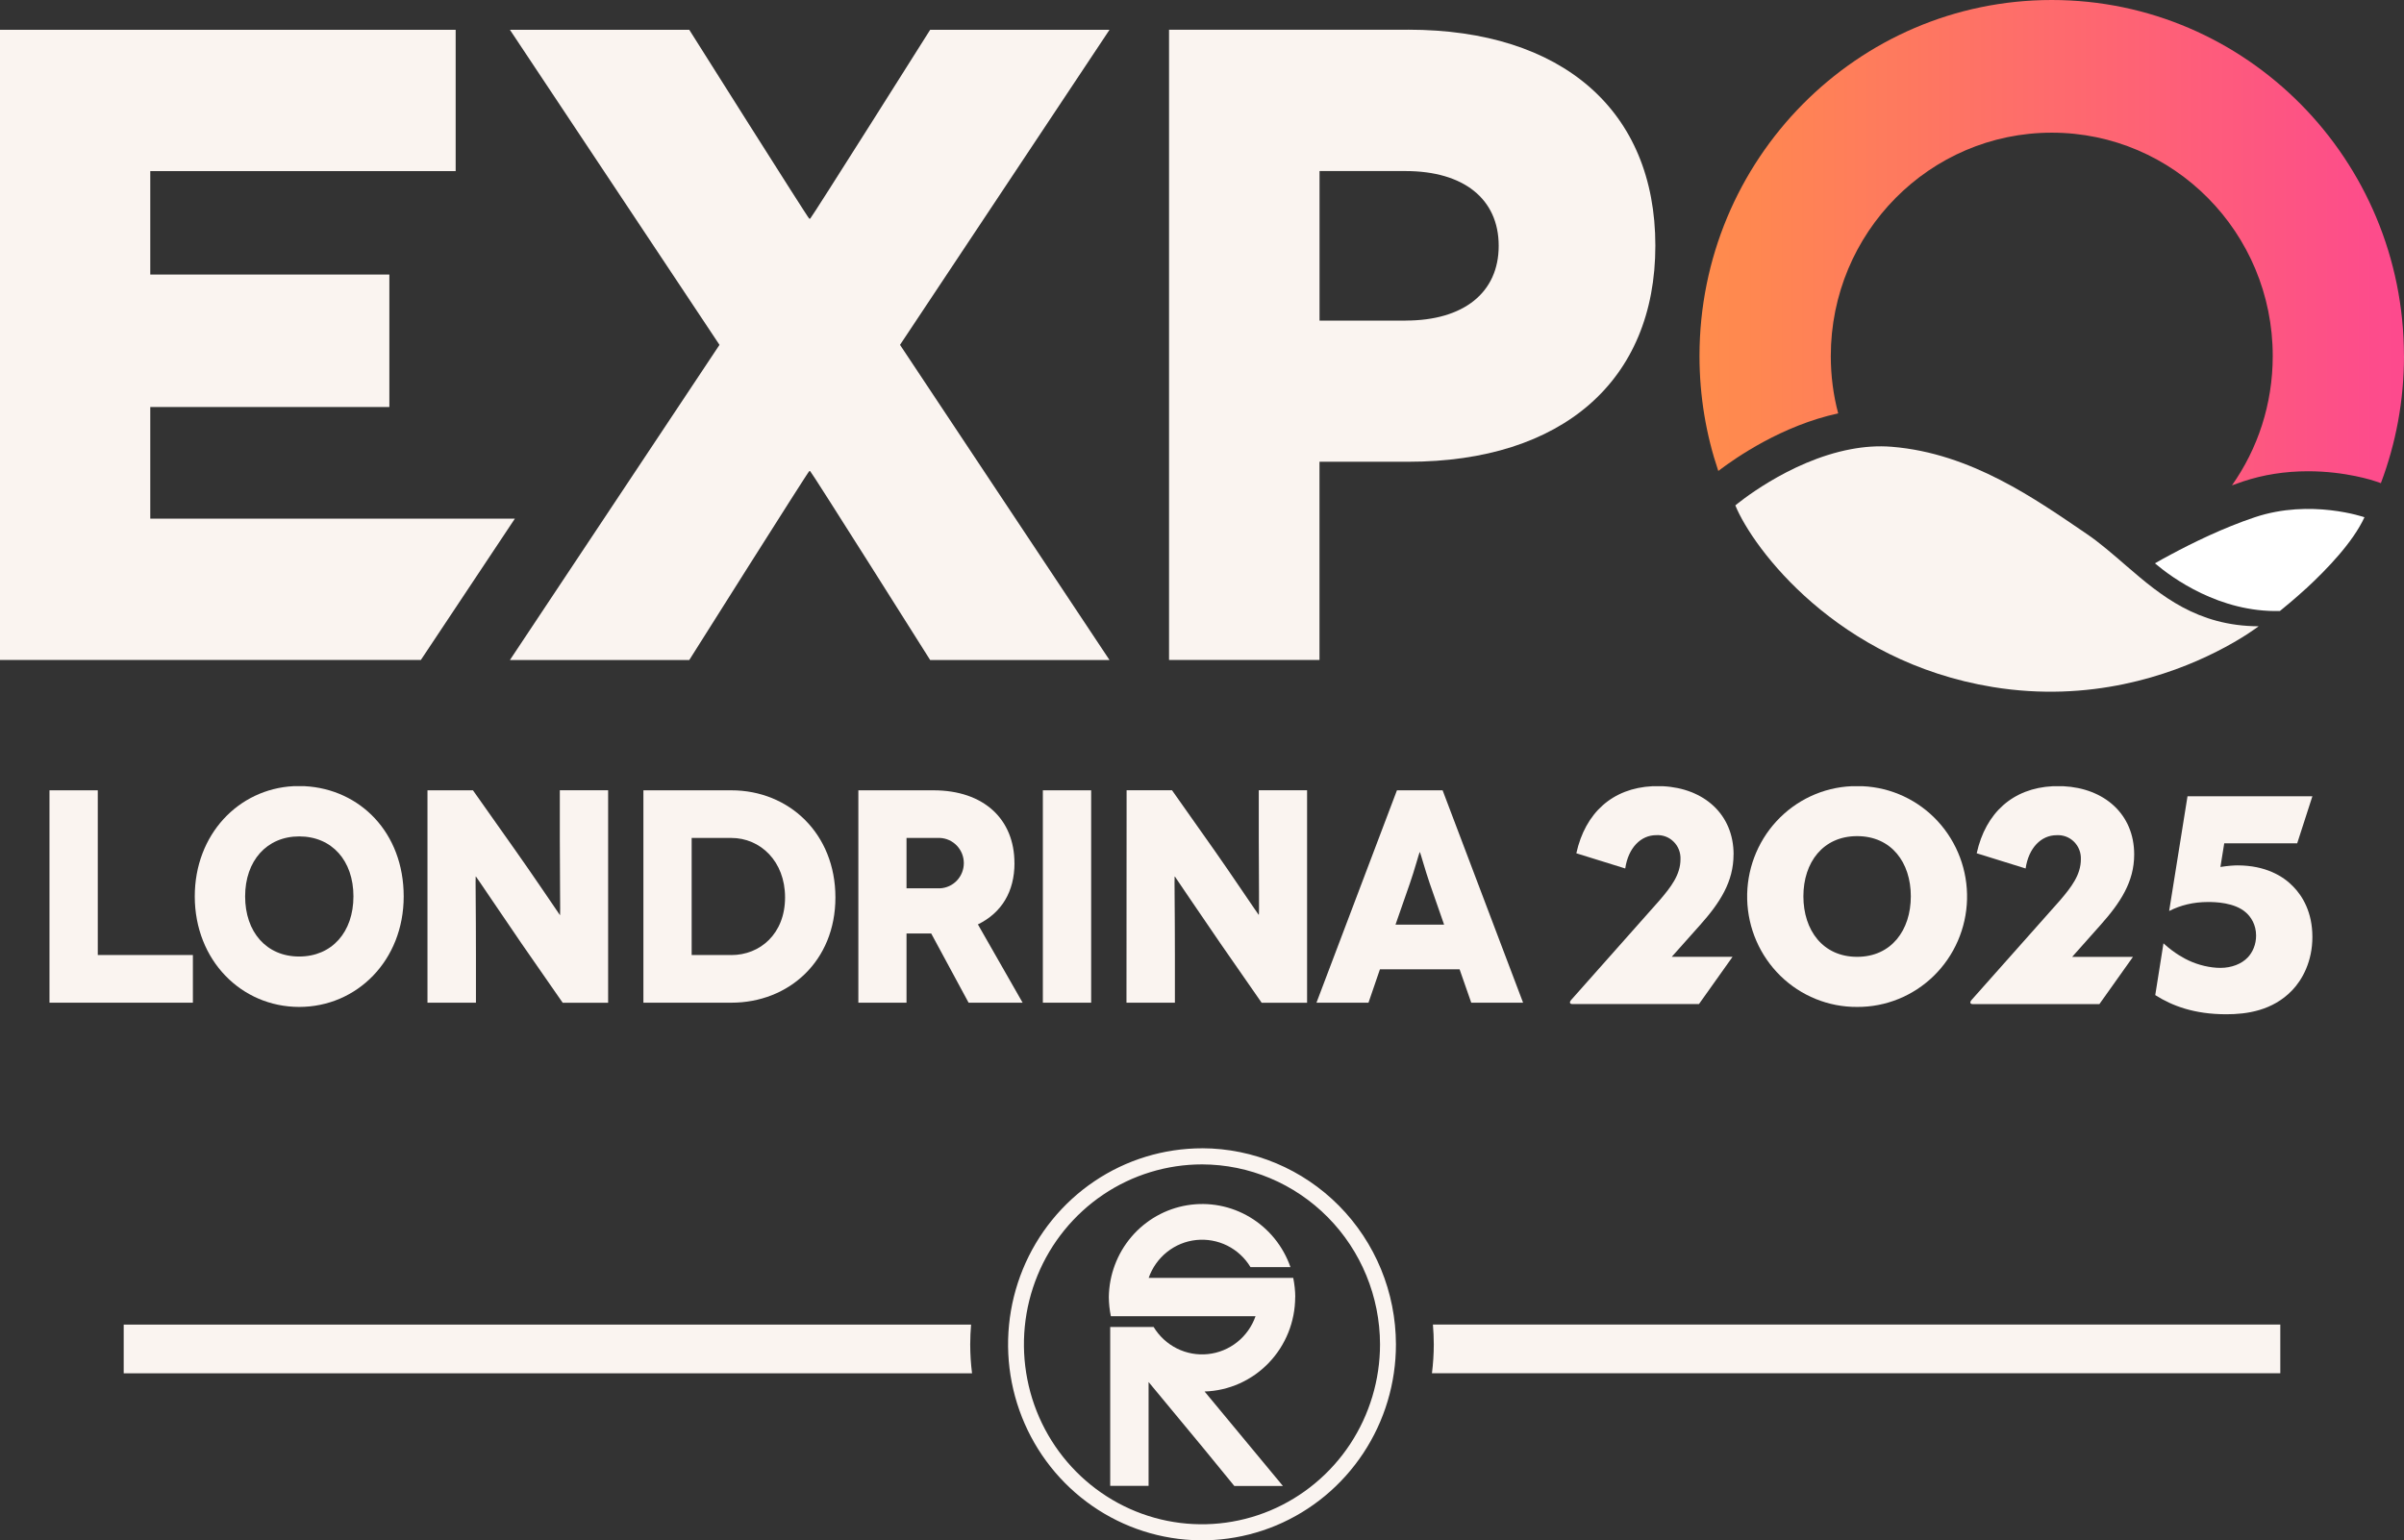
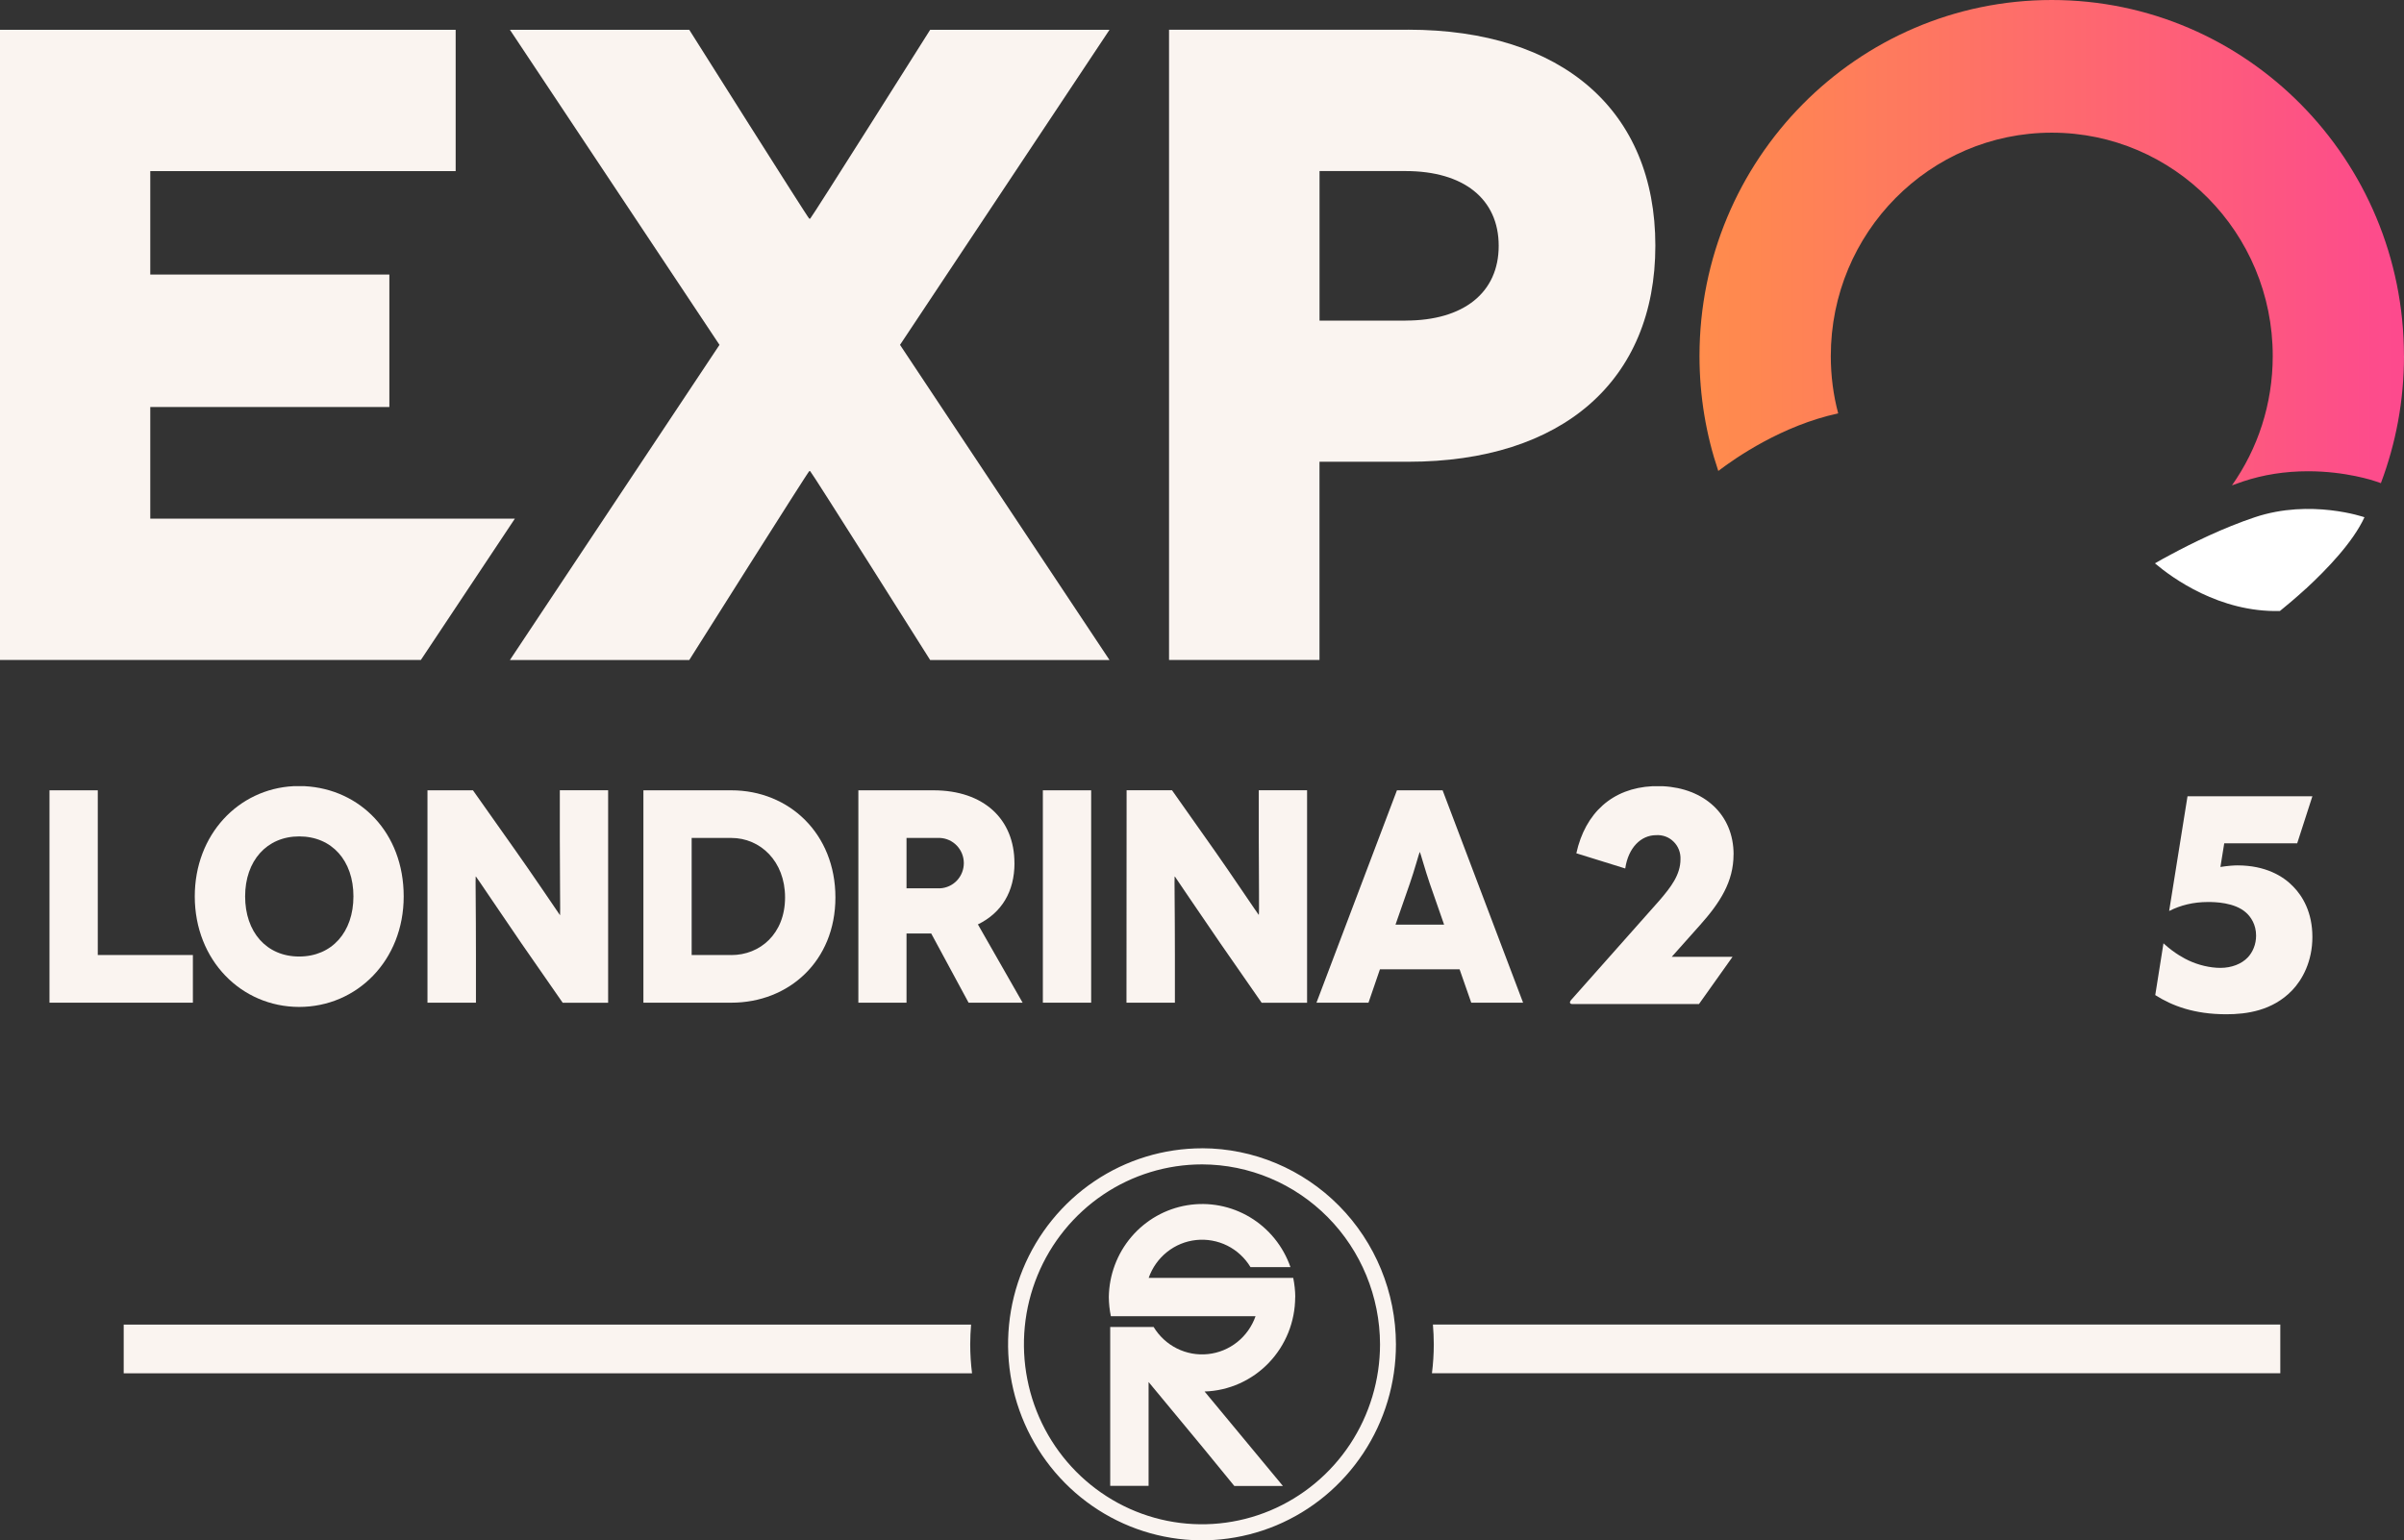
<svg xmlns="http://www.w3.org/2000/svg" width="259" height="166" viewBox="0 0 259 166" fill="none">
  <rect x="0" y="0" width="259" height="166" fill="#333333" stroke="none" />
  <g clip-path="url(#clip0_14479_2055)">
    <path d="M186.772 92.091C186.772 87.73 183.556 84.95 179.153 84.731H178.027C173.737 84.945 170.799 87.573 169.829 91.958L175.098 93.596C175.423 91.372 176.779 90.006 178.427 90.006C178.771 89.982 179.12 90.034 179.444 90.153C179.769 90.272 180.066 90.463 180.311 90.711C180.561 90.953 180.754 91.249 180.881 91.577C181.008 91.901 181.064 92.253 181.05 92.601C181.05 94.277 180.014 95.605 178.813 97.01L169.306 107.727C169.047 108.003 169.108 108.208 169.405 108.208H183.042L186.659 103.118H180.108L183.179 99.671C185.312 97.276 186.767 95.024 186.767 92.087" fill="#FAF4F0" />
-     <path d="M212.441 107.732C212.182 108.008 212.248 108.213 212.536 108.213H226.183L229.799 103.123H223.249L226.314 99.676C228.448 97.281 229.931 95.029 229.931 92.091C229.931 87.73 226.71 84.95 222.302 84.731H221.163C216.873 84.945 213.934 87.573 212.964 91.958L218.234 93.596C218.559 91.372 219.915 90.011 221.563 90.011C221.907 89.987 222.255 90.039 222.58 90.158C222.905 90.282 223.202 90.468 223.447 90.715C223.696 90.963 223.889 91.253 224.016 91.582C224.143 91.906 224.2 92.258 224.186 92.606C224.186 94.281 223.155 95.61 221.958 97.014L212.441 107.732Z" fill="#FAF4F0" />
    <path d="M20.781 102.923H10.534V85.173H5.331V108.061H20.781V102.923Z" fill="#FAF4F0" />
    <path d="M50.952 85.174H46.055V108.061H51.277V102.995C51.277 97.991 51.216 94.468 51.249 94.468H51.277C51.306 94.468 54.216 98.815 56.198 101.695L60.625 108.07H65.518V85.169H60.314V90.401C60.314 94.549 60.375 98.605 60.342 98.605H60.314C60.314 98.605 56.971 93.672 55.572 91.711L50.952 85.169V85.174Z" fill="#FAF4F0" />
    <path d="M78.793 102.923H74.517V90.306H78.793C81.891 90.306 84.58 92.791 84.58 96.715C84.58 100.638 81.886 102.928 78.793 102.928M78.793 85.173H69.318V108.061H78.793C84.985 108.061 90.005 103.58 90.005 96.715C90.005 89.849 85.018 85.173 78.793 85.173Z" fill="#FAF4F0" />
    <path d="M101.278 95.734H97.666V90.306H101.278C101.966 90.339 102.62 90.639 103.096 91.144C103.572 91.649 103.84 92.32 103.84 93.02C103.84 93.72 103.572 94.391 103.096 94.896C102.62 95.4 101.971 95.7 101.278 95.734ZM109.293 93.015C109.293 88.306 106.016 85.173 100.563 85.173H92.477V108.061H97.666V100.604H100.327L104.353 108.061H110.174L105.356 99.624C107.909 98.381 109.298 96.091 109.298 93.015" fill="#FAF4F0" />
    <path d="M117.558 85.173H112.354V108.061H117.558V85.173Z" fill="#FAF4F0" />
    <path d="M121.363 108.061H126.58V102.995C126.58 97.991 126.515 94.468 126.552 94.468H126.58C126.58 94.468 129.519 98.815 131.501 101.695L135.928 108.07H140.821V85.169H135.617V90.401C135.617 94.549 135.683 98.605 135.617 98.605C135.589 98.605 132.274 93.672 130.885 91.711L126.27 85.169H121.377L121.363 108.056V108.061Z" fill="#FAF4F0" />
    <path d="M150.347 99.652L151.896 95.205C152.358 93.896 152.918 91.839 152.951 91.839H152.979C153.008 91.839 153.582 93.896 154.034 95.205L155.584 99.652H150.347ZM164.093 108.061L155.423 85.173H150.502L141.833 108.061H147.437L148.671 104.461H157.251L158.508 108.061H164.093Z" fill="#FAF4F0" />
    <path d="M32.229 90.14C35.761 90.14 38.078 92.754 38.078 96.605C38.078 100.457 35.756 103.085 32.229 103.085C28.702 103.085 26.409 100.438 26.409 96.605C26.409 92.772 28.739 90.14 32.238 90.14H32.229ZM32.229 108.518C38.45 108.518 43.493 103.514 43.493 96.61C43.493 89.706 38.77 85.04 32.822 84.726H31.617C25.679 85.036 20.984 89.94 20.984 96.61C20.993 103.509 26.008 108.508 32.224 108.518" fill="#FAF4F0" />
-     <path d="M200.08 90.111C203.767 90.111 205.867 92.944 205.867 96.595C205.867 100.247 203.767 103.118 200.08 103.118C196.393 103.118 194.292 100.252 194.292 96.595C194.292 92.939 196.407 90.111 200.08 90.111ZM200.08 108.518C203.164 108.537 206.131 107.332 208.344 105.166C210.557 102.999 211.843 100.038 211.923 96.924C212.003 93.81 210.868 90.787 208.768 88.506C206.668 86.225 203.762 84.868 200.683 84.731H199.477C196.397 84.868 193.496 86.225 191.391 88.506C189.291 90.787 188.156 93.81 188.236 96.924C188.316 100.038 189.602 102.999 191.815 105.166C194.029 107.332 197 108.537 200.08 108.518Z" fill="#FAF4F0" />
    <path d="M247.501 90.887H239.632L239.222 93.434C240.074 93.296 240.757 93.263 241.058 93.263C244.091 93.263 245.998 94.434 247.053 95.534C248.075 96.567 249.13 98.324 249.13 100.976C249.13 103.628 248.042 105.59 246.95 106.728C244.835 108.932 242.043 109.308 239.862 109.308C236.425 109.308 234.037 108.413 232.201 107.242L233.086 101.662C234.277 102.766 235.436 103.347 235.813 103.519C236.834 104 238.096 104.309 239.217 104.309C240.409 104.309 241.501 103.895 242.179 103.171C242.693 102.619 243.065 101.795 243.065 100.829C243.065 99.624 242.485 98.796 241.977 98.348C240.752 97.248 238.638 97.21 237.889 97.21C236.288 97.21 234.927 97.558 233.698 98.177L235.676 85.816H249.13L247.496 90.878L247.501 90.887Z" fill="#FAF4F0" />
    <path d="M100.214 3.209C100.214 3.209 87.377 23.568 87.283 23.568H87.189C87.09 23.568 74.258 3.209 74.258 3.209H54.936L77.516 37.166L54.936 71.133H74.258C74.258 71.133 87.09 50.774 87.189 50.774H87.283C87.382 50.774 100.214 71.133 100.214 71.133H119.536L96.965 37.166L119.536 3.209H100.214Z" fill="#FAF4F0" />
    <path d="M151.717 3.204H125.949V71.128H142.158V49.764H151.713C168.312 49.764 178.343 41.032 178.343 26.473C178.343 11.913 168.312 3.2 151.713 3.2M151.43 34.552H142.163V18.436H151.43C157.698 18.436 161.465 21.445 161.465 26.492C161.465 31.538 157.693 34.548 151.43 34.548" fill="#FAF4F0" />
    <path d="M55.473 55.892L45.344 71.123H0V3.209H49.092V18.44H16.19V29.591H41.949V43.865H16.19V55.892H55.473Z" fill="#FAF4F0" />
-     <path d="M243.342 67.49C243.342 67.49 241.68 68.79 238.713 70.276C233.769 72.761 225.194 75.756 214.702 74.042C197.928 71.304 188.849 59.092 186.96 54.468C186.96 54.468 192.607 49.688 199.407 48.412C200.838 48.141 202.322 48.027 203.814 48.15C212.394 48.841 219.392 53.859 224.774 57.511C225.514 58.011 226.22 58.563 226.927 59.144C227.666 59.749 228.386 60.377 229.126 61.02H229.13C232.822 64.21 236.75 67.467 243.338 67.495" fill="#FAF4F0" />
    <path d="M254.738 55.749C253.509 58.42 250.717 61.334 248.437 63.443H248.428C247.284 64.491 246.266 65.334 245.631 65.848C239.123 66.014 234.013 62.277 232.167 60.71C232.638 60.434 233.227 60.106 233.924 59.739C236.217 58.506 239.561 56.868 242.928 55.744C248.955 53.726 254.743 55.744 254.743 55.744" fill="white" />
    <path d="M259 38.366C259 43.194 258.114 47.817 256.509 52.069L256.047 51.907C255.718 51.793 252.723 50.788 248.663 50.788C246.2 50.788 243.846 51.155 241.656 51.888C241.256 52.021 240.86 52.159 240.465 52.307C243.234 48.379 244.858 43.57 244.858 38.366C244.858 25.077 234.202 14.298 221.054 14.298C207.906 14.298 197.245 25.073 197.245 38.366C197.245 40.508 197.518 42.58 198.041 44.551C191.985 45.855 186.96 49.355 185.124 50.755C183.81 46.865 183.099 42.703 183.099 38.366C183.099 17.178 200.089 0 221.049 0C242.009 0 258.995 17.178 258.995 38.366" fill="url(#paint0_linear_14479_2055)" />
    <path d="M104.528 144.879C104.528 144.165 104.565 143.456 104.622 142.756H13.327V148.003H104.725C104.598 146.979 104.528 145.941 104.528 144.884" fill="#FAF4F0" />
    <path d="M154.378 142.751C154.435 143.451 154.472 144.16 154.472 144.874C154.472 145.931 154.402 146.969 154.274 147.993H245.673V142.746H154.378V142.751Z" fill="#FAF4F0" />
    <path d="M139.549 139.799C139.544 139.099 139.469 138.404 139.328 137.718H123.755C124.141 136.618 124.829 135.647 125.733 134.928C126.642 134.204 127.729 133.757 128.878 133.638C130.027 133.519 131.186 133.728 132.222 134.242C133.258 134.761 134.129 135.566 134.727 136.561H139.031C138.245 134.304 136.7 132.4 134.666 131.181C132.632 129.962 130.239 129.505 127.904 129.891C125.568 130.276 123.444 131.481 121.9 133.29C120.355 135.099 119.493 137.404 119.46 139.794C119.47 140.484 119.54 141.175 119.682 141.851H135.269C134.882 142.951 134.195 143.922 133.291 144.641C132.382 145.365 131.289 145.812 130.14 145.931C128.991 146.055 127.833 145.841 126.797 145.327C125.761 144.808 124.89 144.003 124.287 143.008H119.611V160.129H123.745V148.94L129.542 155.939L132.985 160.148H138.221L129.778 149.964C132.391 149.883 134.873 148.774 136.695 146.874C138.518 144.974 139.535 142.437 139.54 139.789" fill="#FAF4F0" />
    <path d="M148.68 144.87C148.68 148.707 147.555 152.459 145.45 155.649C143.34 158.839 140.345 161.325 136.837 162.796C133.333 164.262 129.472 164.648 125.752 163.9C122.031 163.153 118.613 161.301 115.928 158.587C113.244 155.873 111.417 152.416 110.683 148.655C109.943 144.894 110.325 140.989 111.78 137.447C113.235 133.905 115.698 130.877 118.853 128.748C122.008 126.62 125.719 125.487 129.514 125.487C134.595 125.501 139.46 127.548 143.053 131.181C146.646 134.814 148.666 139.737 148.68 144.87ZM129.519 123.754C125.384 123.754 121.344 124.987 117.906 127.306C114.469 129.624 111.784 132.924 110.202 136.78C108.62 140.642 108.201 144.889 109.006 148.988C109.811 153.088 111.799 156.854 114.723 159.811C117.647 162.767 121.367 164.781 125.422 165.595C129.477 166.41 133.677 165.991 137.496 164.396C141.315 162.796 144.579 160.087 146.877 156.611C149.175 153.135 150.399 149.05 150.394 144.87C150.38 139.275 148.181 133.914 144.268 129.953C140.355 125.996 135.052 123.763 129.519 123.749" fill="#FAF4F0" />
  </g>
  <defs>
    <linearGradient id="paint0_linear_14479_2055" x1="181.175" y1="27.832" x2="261.503" y2="27.832" gradientUnits="userSpaceOnUse">
      <stop stop-color="#FF8E4A" />
      <stop offset="1" stop-color="#FD4790" />
    </linearGradient>
    <clipPath id="clip0_14479_2055">
      <rect width="259" height="166" fill="white" />
    </clipPath>
  </defs>
</svg>